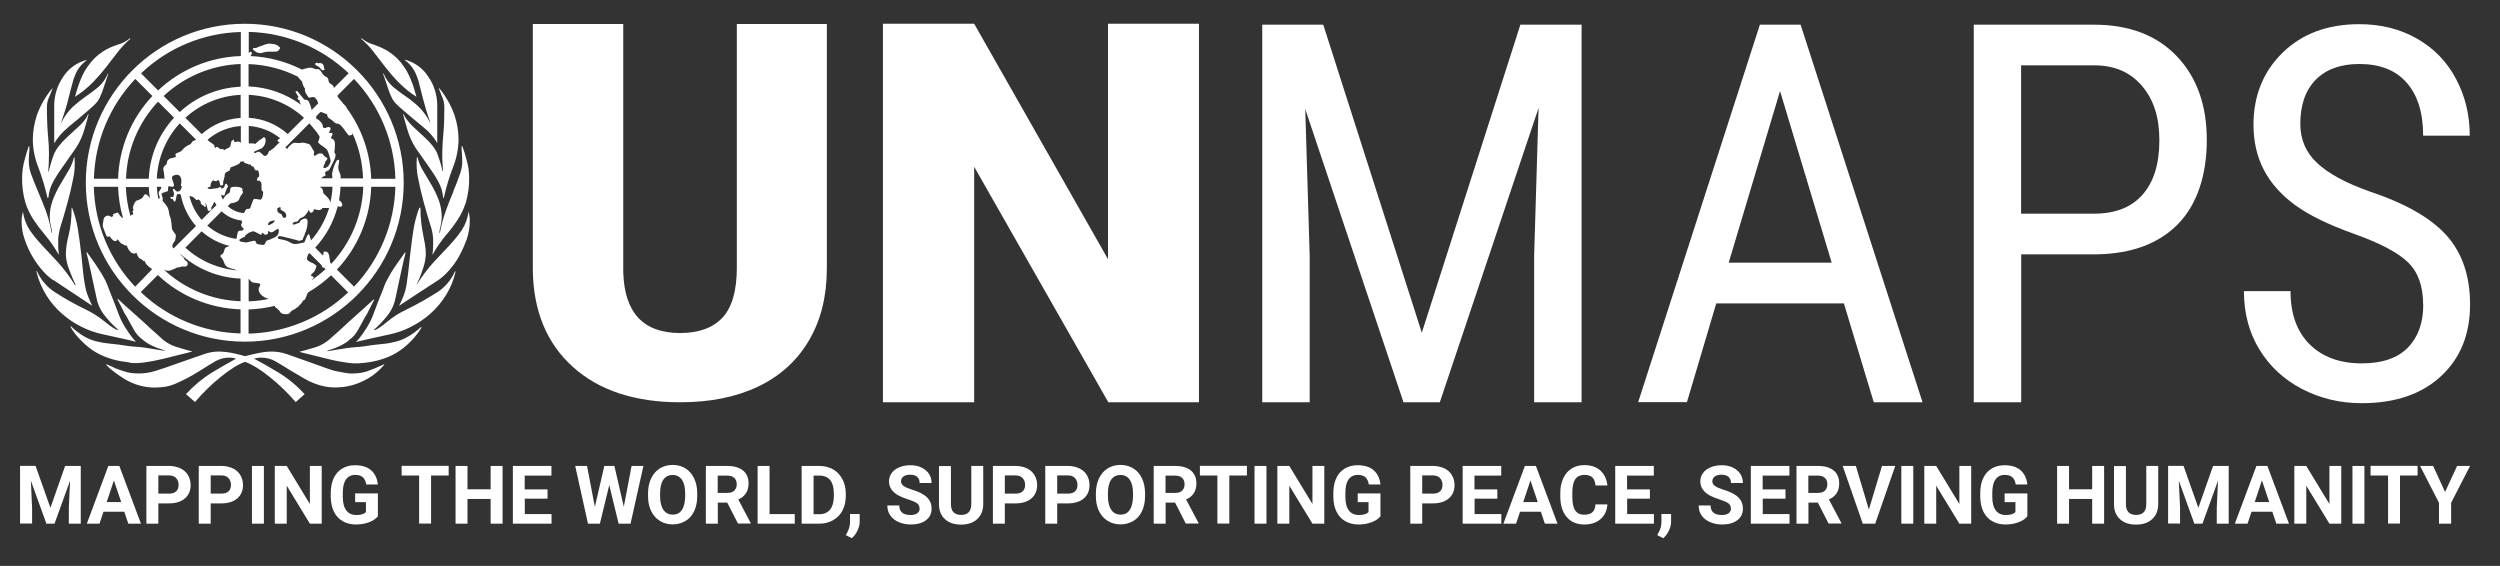
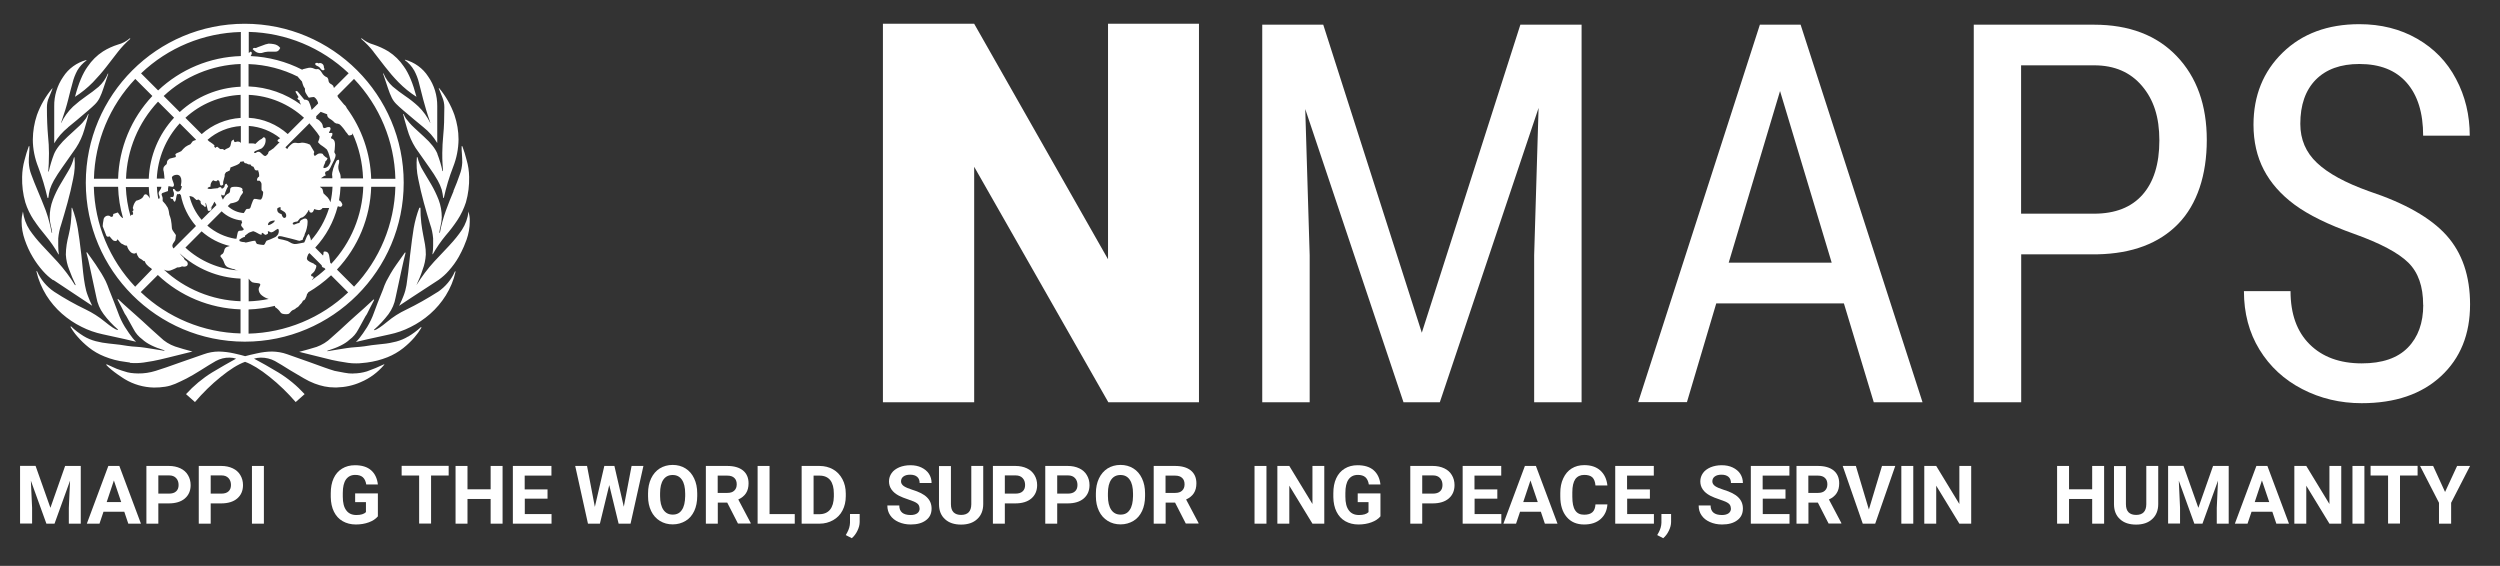
<svg xmlns="http://www.w3.org/2000/svg" width="243" height="55" viewBox="0 0 243 55" fill="none">
  <rect x="0" y="0" width="243" height="55" fill="#333333" stroke="none" />
  <path d="M6.61 12.38C7.16 11.94 7.81 11.39 8.57 10.74C8.85 10.5 9.07 10.3 9.24 10.13C9.42 9.95 9.57 9.74 9.68 9.52C9.82 9.23 9.94 8.93 10.04 8.62L10.53 7.16H10.48C10.28 7.65 9.97 8.09 9.58 8.44C9.2 8.76 8.8 9.06 8.39 9.34C7.94 9.65 7.51 9.99 7.1 10.36C6.62 10.82 6.22 11.37 5.94 11.97V11.92C6.25 11.03 6.48 10.28 6.63 9.67C6.78 9.05 6.92 8.52 7.05 8.06C7.15 7.64 7.31 7.24 7.51 6.86C7.73 6.48 8.04 6.14 8.4 5.88V5.83C7.47 6.08 6.66 6.66 6.14 7.47C5.56 8.31 5.25 9.32 5.27 10.34V13.93C5.62 13.34 6.08 12.82 6.61 12.39V12.38ZM9.03 8C9.49 7.52 9.93 7.02 10.34 6.49C10.74 5.98 11.11 5.49 11.47 5.03C11.83 4.57 12.23 4.15 12.67 3.77L12.62 3.72C12.29 4.01 11.89 4.22 11.47 4.33C10.96 4.49 10.47 4.71 10.01 5C9.42 5.38 8.92 5.88 8.52 6.47C8.04 7.13 7.63 8.11 7.29 9.41C7.92 9.01 8.51 8.53 9.03 8ZM3.29 21.39C3.64 21.92 4.02 22.42 4.43 22.9C4.9 23.47 5.32 24.07 5.68 24.72H5.72C5.68 24.45 5.66 24.17 5.66 23.89V23.17C5.7 22.71 5.8 22.25 5.95 21.81C6.14 21.18 6.35 20.48 6.56 19.71C6.77 18.94 6.96 18.16 7.11 17.38C7.26 16.69 7.31 15.99 7.24 15.29H7.19C7.08 15.75 6.9 16.19 6.65 16.6C6.39 17.03 6.13 17.47 5.86 17.93C5.58 18.4 5.34 18.9 5.14 19.42C4.93 19.97 4.83 20.55 4.83 21.14C4.84 21.42 4.88 21.71 4.95 21.98C5.01 22.19 5.05 22.41 5.07 22.62H5.02C4.89 21.89 4.7 21.17 4.45 20.47C4.19 19.79 3.93 19.16 3.68 18.57C3.43 17.98 3.22 17.46 3.05 16.99C2.9 16.61 2.82 16.21 2.8 15.8C2.8 15.53 2.8 15.25 2.83 14.98C2.85 14.72 2.87 14.47 2.86 14.21H2.8C2.64 14.65 2.5 15.09 2.39 15.54C2.24 16.08 2.16 16.63 2.15 17.19C2.13 18.03 2.23 18.87 2.46 19.67C2.65 20.28 2.93 20.85 3.28 21.39H3.29ZM12.62 35.27C13.06 35.31 13.51 35.3 13.95 35.24C14.19 35.21 14.49 35.16 14.87 35.09C15.25 35.02 15.73 34.91 16.33 34.76C16.93 34.61 17.72 34.41 18.71 34.17C18.06 34 17.5 33.84 17.02 33.68C16.48 33.49 15.99 33.19 15.59 32.79C15.01 32.28 14.43 31.75 13.85 31.21C13.4 30.79 12.92 30.39 12.46 29.97C12.33 29.85 11.66 29.26 11.47 29.06L11.42 29.11C11.5 29.23 12.13 30.5 12.13 30.5C12.13 30.5 12.23 30.64 12.27 30.71C12.44 31.01 12.61 31.32 12.78 31.63C12.85 31.75 12.91 31.87 12.98 31.99C13.18 32.38 13.47 32.72 13.83 32.98C14.26 33.39 14.98 33.75 15.98 34.05V34.1C15.54 34.03 15.18 33.97 14.88 33.92C14.58 33.87 14.3 33.83 14.05 33.79C13.8 33.75 13.55 33.73 13.3 33.71C12.99 33.69 12.68 33.67 12.38 33.62C12.14 33.58 11.9 33.54 11.66 33.51L10.95 33.43L10.58 33.39C10.15 33.35 9.72 33.27 9.29 33.16C8.88 33.05 8.49 32.89 8.13 32.67C7.69 32.4 7.27 32.08 6.9 31.72L6.85 31.77C7.05 32.12 7.28 32.44 7.55 32.74C7.88 33.12 8.24 33.46 8.63 33.77C9.09 34.14 9.6 34.43 10.15 34.65C10.79 34.91 11.47 35.09 12.16 35.17L12.64 35.24L12.62 35.27ZM4.63 19.23H4.7C4.73 18.95 4.78 18.68 4.85 18.41C4.95 18.11 5.07 17.83 5.23 17.55C5.47 17.13 5.74 16.71 6.02 16.32C6.36 15.84 6.81 15.19 7.39 14.37C7.75 13.82 8.02 13.22 8.2 12.59C8.4 11.91 8.54 11.41 8.61 11.1H8.56C8.5 11.25 8.43 11.4 8.33 11.54C8.24 11.66 8.13 11.8 8 11.95C7.87 12.1 7.68 12.27 7.46 12.47C7.24 12.67 6.95 12.95 6.57 13.29C5.9 13.91 5.46 14.47 5.25 14.98C5.04 15.53 4.87 16.09 4.74 16.67H4.69C4.71 16.4 4.73 16.13 4.74 15.88C4.75 15.63 4.76 15.29 4.76 14.89C4.76 14.38 4.73 13.78 4.66 13.1C4.6 12.42 4.56 11.53 4.56 10.44C4.56 10.1 4.62 9.77 4.76 9.47C4.89 9.16 5.01 8.88 5.11 8.6H5.07C4.43 9.37 3.93 10.24 3.59 11.18C3.33 11.95 3.2 12.75 3.19 13.56C3.19 14.48 3.38 15.4 3.72 16.25C4.09 17.23 4.39 18.23 4.62 19.25L4.63 19.23ZM9.98 32.49L12.12 32.96L13.23 33.22C12.83 32.89 12.14 31.78 12.14 31.78C11.87 31.34 11.64 30.86 11.47 30.37C11.26 29.81 10.97 29.06 10.6 28.14C10.51 27.86 10.39 27.59 10.27 27.32C10.15 27.08 10.01 26.83 9.86 26.58C9.71 26.33 9.52 26.04 9.3 25.71C9.08 25.38 8.79 24.99 8.45 24.51L8.4 24.56C8.5 24.9 8.65 25.52 8.83 26.4C9.02 27.29 9.2 28.13 9.37 28.91C9.47 29.49 9.71 30.05 10.06 30.52C10.47 31.07 10.94 31.58 11.47 32.03L11.42 32.08C11.18 32.01 10.77 31.74 10.18 31.26C9.61 30.79 8.99 30.4 8.33 30.08C7.27 29.57 6.25 29 5.27 28.36C4.53 27.86 3.94 27.16 3.59 26.34L3.54 26.39C3.73 27.21 4.06 27.98 4.5 28.7C4.92 29.37 5.43 29.97 6.02 30.49C6.6 31 7.24 31.43 7.93 31.77C8.58 32.1 9.27 32.34 9.98 32.49H9.99H9.98ZM5.18 27.21L8.96 29.72C8.79 29.38 8.65 29.05 8.54 28.75C8.41 28.42 8.32 28.08 8.26 27.73C8.19 27.35 8.13 26.94 8.08 26.48C8.03 26.02 7.97 25.46 7.91 24.81C7.78 23.68 7.66 22.81 7.56 22.2C7.44 21.52 7.26 20.85 7.01 20.2H6.96C6.96 20.7 6.94 21.19 6.88 21.69C6.84 22.07 6.77 22.45 6.68 22.82C6.59 23.16 6.53 23.48 6.48 23.77C6.43 24.1 6.4 24.43 6.4 24.76C6.43 25.26 6.54 25.76 6.73 26.22C6.91 26.72 7.12 27.21 7.35 27.68L7.3 27.73C6.8 26.92 6.23 26.15 5.59 25.45C5.03 24.85 4.52 24.31 4.06 23.81C3.63 23.35 3.24 22.87 2.88 22.35C2.53 21.81 2.31 21.2 2.23 20.56C2.19 20.72 2.16 20.88 2.13 21.05C2.11 21.21 2.1 21.37 2.1 21.54C2.1 22.14 2.21 22.74 2.41 23.31C2.61 23.89 2.86 24.45 3.18 24.98C3.46 25.46 3.8 25.92 4.17 26.34C4.47 26.68 4.8 26.98 5.17 27.24L5.18 27.21ZM36.3 5.03C36.66 5.49 37.03 5.98 37.43 6.49C37.84 7.02 38.27 7.52 38.74 8C39.26 8.53 39.85 9.01 40.48 9.41C40.14 8.11 39.73 7.12 39.25 6.46C38.86 5.88 38.35 5.38 37.76 5C37.3 4.72 36.81 4.5 36.3 4.33C35.87 4.21 35.48 4 35.15 3.72L35.1 3.77C35.54 4.15 35.95 4.57 36.31 5.03H36.3ZM39.67 32.71C39.31 32.93 38.92 33.09 38.51 33.2C38.09 33.31 37.66 33.39 37.22 33.43L36.85 33.47L36.14 33.55C35.9 33.58 35.66 33.62 35.42 33.66C35.12 33.71 34.8 33.72 34.5 33.75C34.25 33.77 34 33.79 33.75 33.83C33.5 33.87 33.23 33.91 32.92 33.96C32.61 34.01 32.25 34.07 31.82 34.14V34.09C32.82 33.78 33.54 33.43 33.97 33.02C34.33 32.76 34.62 32.42 34.82 32.03C34.88 31.91 34.95 31.79 35.02 31.67C35.18 31.36 35.35 31.06 35.52 30.75C35.56 30.68 35.66 30.54 35.66 30.54C35.66 30.54 36.29 29.27 36.37 29.15L36.32 29.1C36.12 29.3 35.45 29.89 35.33 30.01C34.87 30.43 34.4 30.82 33.94 31.25C33.36 31.8 32.78 32.32 32.2 32.83C31.79 33.23 31.3 33.53 30.77 33.72C30.29 33.87 29.73 34.03 29.08 34.2C30.07 34.44 30.86 34.64 31.46 34.79C32.05 34.94 32.54 35.06 32.92 35.12C33.3 35.18 33.6 35.24 33.84 35.27C34.09 35.31 34.35 35.32 34.61 35.32C34.8 35.32 34.99 35.32 35.17 35.29C35.33 35.28 35.66 35.24 35.66 35.24C36.35 35.15 37.02 34.98 37.67 34.72C38.22 34.5 38.73 34.2 39.19 33.84C39.58 33.53 39.94 33.19 40.27 32.81C40.53 32.51 40.77 32.18 40.97 31.84L40.92 31.79C40.54 32.14 40.12 32.45 39.67 32.72V32.71ZM42.54 28.38C41.55 29.01 40.53 29.59 39.48 30.1C38.82 30.41 38.19 30.81 37.63 31.28C37.05 31.76 36.64 32.03 36.4 32.1L36.35 32.05C36.87 31.6 37.34 31.09 37.76 30.54C38.11 30.06 38.35 29.51 38.45 28.93C38.62 28.15 38.8 27.31 38.99 26.42C39.19 25.53 39.32 24.92 39.42 24.58L39.37 24.53C39.03 25.01 38.75 25.41 38.52 25.73C38.29 26.05 38.11 26.34 37.96 26.6C37.81 26.86 37.67 27.11 37.55 27.34C37.42 27.61 37.31 27.88 37.22 28.16C36.84 29.08 36.55 29.83 36.35 30.39C36.18 30.88 35.95 31.35 35.68 31.8C35.68 31.8 34.99 32.91 34.59 33.24L35.7 32.98L37.84 32.51C38.56 32.36 39.25 32.12 39.9 31.79C40.59 31.45 41.23 31.02 41.81 30.51C42.4 29.99 42.91 29.39 43.33 28.72C43.77 28.01 44.1 27.23 44.28 26.41L44.23 26.36C43.88 27.18 43.29 27.88 42.55 28.38H42.54ZM44.09 18.57C43.84 19.15 43.59 19.78 43.34 20.47C43.09 21.17 42.89 21.89 42.76 22.62H42.7C42.73 22.4 42.77 22.19 42.82 21.98C42.89 21.7 42.93 21.42 42.94 21.13C42.94 20.54 42.84 19.96 42.63 19.41C42.43 18.9 42.19 18.4 41.91 17.92C41.63 17.46 41.37 17.01 41.12 16.59C40.87 16.19 40.69 15.75 40.58 15.28H40.52C40.46 15.98 40.5 16.69 40.65 17.38C40.81 18.17 40.99 18.95 41.2 19.71C41.41 20.47 41.61 21.17 41.81 21.81C41.97 22.25 42.06 22.7 42.1 23.17V23.89C42.1 24.16 42.08 24.44 42.03 24.71H42.07C42.43 24.07 42.85 23.46 43.32 22.89C43.74 22.41 44.12 21.91 44.47 21.38C44.82 20.85 45.09 20.27 45.29 19.66C45.52 18.85 45.62 18.01 45.6 17.18C45.59 16.63 45.51 16.07 45.35 15.54C45.24 15.09 45.1 14.64 44.94 14.21H44.87C44.87 14.47 44.87 14.72 44.9 14.98C44.92 15.25 44.93 15.53 44.93 15.8C44.91 16.21 44.83 16.61 44.68 16.99C44.52 17.46 44.32 17.99 44.07 18.57H44.09ZM42.53 14.98C42.33 14.47 41.89 13.9 41.21 13.29L40.32 12.47C40.1 12.27 39.92 12.08 39.79 11.93C39.66 11.78 39.55 11.64 39.46 11.52C39.37 11.38 39.29 11.24 39.23 11.08H39.18C39.25 11.39 39.38 11.88 39.59 12.57C39.77 13.21 40.04 13.81 40.39 14.37C40.96 15.19 41.42 15.84 41.76 16.32C42.05 16.72 42.31 17.13 42.55 17.55C42.71 17.83 42.83 18.12 42.93 18.42C43 18.69 43.05 18.96 43.08 19.24H43.14C43.36 18.22 43.66 17.22 44.04 16.24C44.38 15.38 44.56 14.47 44.57 13.55C44.57 12.74 44.43 11.94 44.17 11.17C43.83 10.22 43.33 9.34 42.69 8.57H42.64C42.74 8.84 42.86 9.13 42.99 9.44C43.12 9.75 43.19 10.08 43.19 10.41C43.19 11.5 43.16 12.39 43.09 13.07C43.03 13.75 42.99 14.35 42.99 14.85C42.99 15.26 42.99 15.59 43.01 15.84C43.03 16.09 43.04 16.36 43.06 16.63H43.01C42.89 16.06 42.72 15.5 42.51 14.96L42.53 14.98ZM40.26 6.85C40.46 7.23 40.62 7.62 40.72 8.04C40.84 8.5 40.97 9.04 41.13 9.65C41.29 10.26 41.51 11.02 41.82 11.9V11.95C41.53 11.35 41.14 10.8 40.66 10.34C40.26 9.97 39.83 9.63 39.37 9.32C38.96 9.04 38.56 8.74 38.18 8.42C37.79 8.07 37.48 7.63 37.28 7.14H37.23C37.43 7.75 37.6 8.24 37.72 8.6C37.82 8.91 37.94 9.21 38.08 9.5C38.19 9.73 38.34 9.93 38.52 10.11C38.69 10.28 38.92 10.49 39.19 10.72C39.95 11.37 40.6 11.91 41.15 12.36C41.69 12.79 42.15 13.31 42.5 13.9V10.31C42.51 9.29 42.21 8.28 41.62 7.44C41.1 6.63 40.29 6.05 39.36 5.8V5.85C39.72 6.11 40.03 6.45 40.25 6.84L40.26 6.85ZM34.33 36.31C34.05 36.31 33.76 36.29 33.48 36.23C33.22 36.18 32.91 36.12 32.53 36.05C32.23 35.96 31.88 35.85 31.5 35.71C31.1 35.57 30.63 35.4 30.09 35.2C29.13 34.86 28.4 34.61 27.91 34.43C27.44 34.26 26.95 34.18 26.45 34.17C25.95 34.17 25.45 34.24 24.96 34.35C24.45 34.46 24.08 34.55 23.83 34.62C23.62 34.55 23.26 34.47 22.75 34.35C22.26 34.24 21.77 34.18 21.27 34.17C20.77 34.17 20.28 34.26 19.81 34.43C19.31 34.6 18.59 34.85 17.63 35.19C16.5 35.6 15.67 35.88 15.12 36.05C14.57 36.22 14 36.31 13.43 36.3C13.19 36.3 12.95 36.28 12.71 36.25C12.5 36.22 12.29 36.17 12.1 36.1C12.1 36.1 11.62 35.96 11.35 35.85C11.08 35.74 10.76 35.58 10.37 35.41L10.32 35.46C10.87 36.08 12.12 36.85 12.12 36.85C12.98 37.37 13.96 37.65 14.96 37.67C15.33 37.67 15.7 37.65 16.06 37.59C16.39 37.54 16.72 37.44 17.03 37.31C17.35 37.17 17.71 37 18.11 36.8C18.51 36.6 18.97 36.32 19.52 35.98C20.1 35.61 20.59 35.31 20.98 35.09C21.4 34.86 21.86 34.75 22.34 34.76C22.55 34.76 22.76 34.8 22.95 34.86C22.27 35.23 21.49 35.68 20.62 36.2C19.68 36.78 18.83 37.49 18.08 38.31L18.95 39.08C19.71 38.19 20.55 37.36 21.46 36.63C22.36 35.9 23.14 35.41 23.82 35.17C24.49 35.41 25.29 35.9 26.2 36.63C27.12 37.36 27.97 38.19 28.74 39.08L29.61 38.31C28.86 37.49 28 36.78 27.05 36.2C26.16 35.67 25.38 35.22 24.69 34.86C24.91 34.8 25.13 34.76 25.36 34.76C25.84 34.76 26.31 34.87 26.72 35.09C27.12 35.31 27.6 35.61 28.19 35.98C28.7 36.29 29.15 36.55 29.53 36.77C29.86 36.97 30.22 37.14 30.58 37.28C30.89 37.4 31.21 37.49 31.53 37.56C31.86 37.63 32.2 37.66 32.54 37.66H32.74C33.54 37.64 34.34 37.47 35.07 37.14C35.95 36.77 36.73 36.19 37.35 35.45V35.4C36.8 35.66 36.23 35.9 35.66 36.1C35.23 36.23 34.78 36.3 34.33 36.3V36.31ZM45.66 21.45V21.29C45.66 21.24 45.65 21.13 45.64 21.05C45.62 20.9 45.58 20.73 45.54 20.56C45.47 21.19 45.25 21.8 44.9 22.34C44.55 22.86 44.16 23.34 43.73 23.8L43.65 23.89C43.21 24.36 42.72 24.88 42.19 25.44C41.56 26.13 41 26.88 40.5 27.68H40.49C40.72 27.19 40.92 26.71 41.08 26.21C41.26 25.74 41.36 25.25 41.39 24.75C41.39 24.42 41.37 24.09 41.31 23.76C41.26 23.47 41.2 23.17 41.13 22.81C41.06 22.45 41 22.09 40.95 21.68C40.89 21.19 40.87 20.69 40.87 20.19H40.82C40.82 20.19 40.81 20.21 40.81 20.22V20.19H40.76C40.51 20.84 40.33 21.51 40.21 22.19C40.11 22.8 39.99 23.67 39.86 24.8C39.79 25.45 39.74 26 39.68 26.47C39.62 26.94 39.57 27.35 39.51 27.72C39.45 28.07 39.36 28.41 39.23 28.74C39.13 29 39.01 29.28 38.87 29.57C38.84 29.62 38.82 29.66 38.79 29.71H38.81L40.08 28.87L42.64 27.2C43 26.94 43.34 26.64 43.63 26.3C44 25.89 44.33 25.43 44.6 24.95C44.78 24.63 44.94 24.3 45.09 23.96C45.18 23.74 45.27 23.52 45.35 23.3C45.55 22.73 45.66 22.13 45.66 21.53C45.66 21.53 45.66 21.46 45.65 21.43L45.66 21.45ZM30.77 6.38C30.87 6.42 30.96 6.47 31.04 6.53C31.1 6.59 31.16 6.66 31.21 6.73C31.25 6.79 31.31 6.83 31.39 6.83C31.49 6.83 31.54 6.8 31.54 6.73C31.54 6.66 31.54 6.64 31.52 6.65C31.5 6.66 31.49 6.65 31.49 6.57C31.49 6.46 31.46 6.35 31.39 6.26C31.28 6.13 31.1 6.09 30.94 6.16C30.92 6.13 30.88 6.11 30.84 6.11H30.79C30.69 6.11 30.64 6.15 30.64 6.21C30.64 6.28 30.69 6.35 30.76 6.37L30.77 6.38ZM25.34 5.15H25.44C25.64 5.08 25.85 5.03 26.06 5.02H26.78C26.9 5.02 27.01 4.98 27.09 4.89C27.15 4.82 27.2 4.74 27.24 4.66C27.09 4.46 26.87 4.33 26.62 4.29C26.45 4.26 26.28 4.24 26.11 4.24C25.9 4.28 25.69 4.34 25.49 4.43C25.15 4.55 24.94 4.63 24.87 4.67C24.7 4.63 24.59 4.67 24.56 4.78C24.65 4.87 24.74 4.95 24.84 5.02C24.98 5.12 25.16 5.17 25.33 5.16L25.34 5.15ZM23.79 33.21C32.32 33.21 39.24 26.29 39.24 17.76C39.24 9.23 32.32 2.31 23.79 2.31C15.26 2.31 8.34 9.23 8.34 17.76C8.35 26.29 15.26 33.2 23.79 33.21ZM9.13 18.16H11.48C11.51 19.19 11.67 20.21 11.96 21.2C11.89 21.18 11.82 21.14 11.78 21.08L11.71 21.01L11.45 20.65L11.01 20.8C11.01 21.04 10.92 21.13 10.75 21.06C10.7 21 10.63 20.96 10.55 20.96C10.29 20.94 10.07 21.14 10.06 21.39C10.02 21.59 9.99 21.79 9.98 21.99L10.34 22.92C10.41 23.02 10.51 23.04 10.65 22.97C10.75 23.1 10.85 23.22 10.96 23.33C11.03 23.4 11.13 23.43 11.22 23.43C11.33 23.43 11.38 23.38 11.38 23.28H11.43C11.51 23.35 11.58 23.43 11.64 23.52C11.72 23.61 11.81 23.69 11.91 23.75V23.7C12.02 23.82 12.18 23.88 12.34 23.88C12.39 24.09 12.5 24.29 12.65 24.45C12.75 24.57 12.89 24.64 13.05 24.65C13.13 24.65 13.2 24.61 13.25 24.55C13.31 24.74 13.39 24.91 13.51 25.07C13.6 25.12 13.68 25.17 13.77 25.22C13.84 25.27 13.91 25.32 13.97 25.38H14.07C14.12 25.54 14.2 25.68 14.33 25.79C14.42 25.89 14.53 25.97 14.64 26.05H14.67C14.71 26.1 14.74 26.14 14.77 26.18L13.14 27.87C10.64 25.24 9.21 21.79 9.12 18.16H9.13ZM20.45 13.82L20.32 13.74L20.17 13.59C21.07 12.8 22.21 12.33 23.41 12.25V13.88C23.41 13.88 23.36 13.85 23.34 13.84C23.33 13.82 23.31 13.81 23.3 13.79H23.28C23.28 13.79 23.2 13.76 23.16 13.76H23.09C23.09 13.76 23.01 13.76 22.98 13.78C22.94 13.79 22.9 13.8 22.86 13.81C22.84 13.81 22.82 13.81 22.8 13.79C22.75 13.75 22.72 13.68 22.72 13.56C22.58 13.63 22.5 13.7 22.49 13.76C22.48 13.82 22.45 13.95 22.41 14.12C22.38 14.26 22.27 14.37 22.13 14.41C22.01 14.45 21.91 14.51 21.82 14.59L21.66 14.49H21.4C21.4 14.49 21.3 14.4 21.24 14.36C21.2 14.34 21.17 14.31 21.14 14.28C21.11 14.25 21.09 14.25 21.09 14.28C21.02 14.28 20.96 14.33 20.95 14.39L20.8 14.24H20.84V14.12C20.72 14.01 20.59 13.91 20.46 13.83L20.45 13.82ZM19.6 13.03L18.02 11.45C19.49 10.1 21.4 9.31 23.39 9.22V11.46C21.99 11.55 20.65 12.1 19.6 13.04V13.03ZM20.49 20.46C20.57 20.38 20.54 20.23 20.57 20.13L20.39 20.29C20.51 20.18 20.62 20.04 20.7 19.89C20.74 19.79 20.79 19.7 20.85 19.61H20.86C20.91 19.72 20.98 19.83 21.04 19.93L19.6 21.37C19.02 20.7 18.62 19.91 18.41 19.05C18.53 19.06 18.66 19.1 18.77 19.15C18.88 19.24 18.99 19.34 19.09 19.44C19.16 19.44 19.23 19.42 19.29 19.39L19.49 19.54C19.49 19.68 19.51 19.76 19.54 19.8C19.54 19.83 19.59 19.88 19.69 19.93C19.78 19.97 19.86 20.04 19.91 20.12L20.01 20.07C20.01 20 20 19.94 19.98 19.87C19.96 19.77 19.98 19.72 20.01 19.72L20.11 20.07L20.21 20.48C20.3 20.51 20.4 20.5 20.48 20.45L20.49 20.46ZM23.56 22.1C23.65 22.19 23.69 22.25 23.69 22.28C23.69 22.38 23.55 22.43 23.28 22.43C23.18 22.43 23.11 22.53 23.08 22.72C23.05 22.91 23.01 23.08 22.98 23.21L22.89 23.19C22.89 23.19 22.89 23.2 22.89 23.21C21.88 23.05 20.93 22.61 20.15 21.93L21.54 20.54C22.07 21.05 22.76 21.36 23.49 21.43C23.49 21.51 23.5 21.58 23.54 21.65C23.47 21.72 23.43 21.81 23.44 21.91C23.44 21.95 23.48 22.01 23.56 22.09V22.1ZM16.71 22.2C16.7 21.91 16.66 21.62 16.61 21.33C16.57 21.17 16.52 21.02 16.46 20.87C16.44 20.63 16.39 20.4 16.3 20.18C16.17 19.95 16 19.73 15.81 19.54V19.24C15.79 19.14 15.75 19.03 15.71 18.94V18.89C15.71 18.83 15.74 18.78 15.79 18.76L16.33 18.57C16.32 18.41 16.33 18.25 16.38 18.09L16.75 18.16C16.86 18.16 16.91 18.09 16.91 17.95C16.89 17.84 16.85 17.73 16.81 17.63C16.76 17.51 16.72 17.39 16.71 17.26C16.71 17.19 16.76 17.13 16.86 17.07C16.95 17.02 17.06 16.99 17.17 16.99C17.31 16.98 17.45 17.04 17.53 17.17C17.6 17.29 17.63 17.42 17.63 17.55C17.63 17.64 17.63 17.74 17.61 17.83C17.59 17.9 17.58 17.98 17.58 18.06L17.68 18.11C17.61 18.45 17.48 18.62 17.27 18.62C17.17 18.62 17.09 18.57 17.04 18.49C17.01 18.42 16.94 18.37 16.86 18.36C16.83 18.36 16.81 18.38 16.81 18.41C16.81 18.48 16.83 18.55 16.86 18.62C16.9 18.7 16.92 18.79 16.91 18.88C16.91 19.12 16.8 19.21 16.59 19.14C16.52 19.27 16.59 19.34 16.8 19.34C16.87 19.54 16.94 19.63 17.01 19.6C17.07 19.49 17.11 19.37 17.12 19.25C17.14 19.11 17.17 18.97 17.23 18.84L17.28 18.89L17.49 18.84C17.49 18.84 17.49 18.89 17.51 18.92H17.57C17.78 20.05 18.29 21.1 19.05 21.97L16.87 24.15C16.78 24.06 16.74 23.93 16.76 23.81C16.81 23.6 17.02 23.47 17.05 23.26C17.05 23.24 17.1 22.85 17.1 22.85C16.84 22.51 16.72 22.3 16.72 22.23L16.71 22.2ZM15.47 18.98C15.5 19.04 15.52 19.11 15.52 19.18C15.52 19.28 15.49 19.33 15.42 19.31C15.41 19.31 15.39 19.31 15.38 19.31C15.31 18.93 15.26 18.54 15.25 18.16H15.68C15.68 18.23 15.66 18.3 15.63 18.36C15.59 18.43 15.55 18.5 15.5 18.56C15.45 18.62 15.43 18.69 15.42 18.76C15.42 18.84 15.44 18.92 15.47 18.99V18.98ZM15.24 17.37C15.33 15.37 16.12 13.47 17.47 11.99L19.05 13.57L19.01 13.62C18.92 13.64 18.82 13.68 18.74 13.72C18.67 13.8 18.6 13.9 18.51 14.02C18.34 14.09 18.17 14.17 18.02 14.28C17.88 14.4 17.74 14.54 17.62 14.69C17.49 14.76 17.36 14.82 17.22 14.87C17.15 14.9 17.09 14.94 17.04 15C17.11 15.17 17.11 15.27 17.04 15.28L16.53 15.41C16.53 15.41 16.45 15.43 16.43 15.46L16.28 15.61C16.25 15.66 16.23 15.73 16.23 15.79C16.23 15.85 16.21 15.92 16.18 15.97C16.08 16.04 15.99 16.13 15.92 16.23C15.86 16.38 15.86 16.54 15.92 16.69L15.98 17.2H15.96C15.98 17.25 15.99 17.3 16.01 17.36H15.24V17.37ZM19.6 22.49C20.38 23.18 21.32 23.67 22.34 23.91C22.27 23.94 22.19 23.96 22.11 23.98C21.95 24.02 21.83 24.15 21.8 24.32C21.76 24.52 21.69 24.66 21.57 24.72C21.45 24.78 21.41 24.85 21.44 24.95C21.61 25.12 21.73 25.34 21.8 25.57C21.87 25.81 22.07 25.99 22.31 26.04L22.62 26.14C22.73 26.14 22.84 26.19 22.93 26.25C23.02 26.26 23.11 26.27 23.2 26.29C21.27 26.16 19.44 25.38 18.02 24.07L19.6 22.48V22.49ZM17.47 10.89L15.91 9.33C17.94 7.42 20.61 6.32 23.39 6.22V8.43C21.19 8.52 19.09 9.39 17.47 10.89ZM16.92 11.44C15.42 13.06 14.55 15.16 14.46 17.37H12.25C12.34 14.58 13.45 11.92 15.36 9.88L16.92 11.44ZM14.46 18.15C14.47 18.53 14.51 18.91 14.57 19.29C14.54 19.24 14.51 19.19 14.48 19.14C14.36 18.98 14.26 18.89 14.18 18.89C14.09 18.88 14 18.93 13.97 19.02C13.93 19.11 13.88 19.19 13.81 19.25C13.64 19.38 13.45 19.46 13.24 19.51C13.08 19.68 12.98 19.9 12.93 20.13C12.9 20.19 12.91 20.27 12.95 20.33C13 20.4 12.98 20.47 12.87 20.53C12.94 20.66 12.96 20.75 12.92 20.79C12.95 20.86 12.94 20.89 12.89 20.87C12.85 20.85 12.79 20.87 12.76 20.9C12.73 20.93 12.7 20.97 12.69 21.02C12.42 20.1 12.27 19.14 12.23 18.18H14.44L14.46 18.15ZM23.39 32.41C19.77 32.32 16.31 30.89 13.68 28.39L15.34 26.73C17.52 28.79 20.38 29.97 23.38 30.07V32.42L23.39 32.41ZM23.39 29.28C20.62 29.19 17.97 28.1 15.93 26.21C16.06 26.28 16.21 26.32 16.36 26.32C16.5 26.32 16.64 26.27 16.77 26.21C16.94 26.14 17.1 26.07 17.23 25.99C17.39 26 17.55 25.97 17.69 25.89C17.82 25.93 17.95 25.93 18.07 25.89C18.19 25.86 18.26 25.75 18.25 25.63C18.25 25.51 18.17 25.4 18.07 25.35C17.95 25.26 17.89 25.19 17.89 25.12C17.89 25.09 17.85 25.04 17.79 24.99C17.67 24.88 17.56 24.75 17.46 24.62C19.08 26.12 21.18 26.99 23.38 27.08V29.28H23.39ZM23.81 23.54C23.64 23.54 23.46 23.51 23.3 23.44C23.28 23.4 23.26 23.35 23.25 23.31C23.33 23.25 23.41 23.2 23.49 23.15C23.59 23.08 23.7 23.04 23.81 23.02V22.91L24.19 22.62C24.19 22.62 24.28 22.58 24.32 22.57C24.42 22.54 24.52 22.51 24.61 22.47C24.75 22.51 24.88 22.57 25.01 22.65C25.13 22.73 25.27 22.79 25.41 22.83L25.46 22.63C25.53 22.63 25.63 22.7 25.77 22.83C25.86 22.82 25.95 22.78 26.03 22.73C26.06 22.65 26.06 22.56 26.03 22.47C26.08 22.47 26.14 22.49 26.18 22.52C26.21 22.52 26.24 22.52 26.26 22.55C26.28 22.57 26.31 22.58 26.34 22.58H26.39C26.49 22.56 26.59 22.52 26.67 22.45C26.76 22.38 26.85 22.32 26.95 22.27C26.97 22.24 27.01 22.24 27.04 22.26H27.05C27.09 22.33 27.11 22.4 27.1 22.47C27.1 22.75 26.92 22.99 26.66 23.09C26.42 23.21 26.17 23.31 25.91 23.4C25.86 23.47 25.81 23.55 25.78 23.63C25.73 23.75 25.67 23.81 25.6 23.81C25.39 23.8 25.17 23.76 24.97 23.71C24.9 23.62 24.85 23.51 24.81 23.4C24.68 23.4 24.56 23.42 24.44 23.45L24.02 23.55C23.95 23.57 23.88 23.58 23.8 23.57V23.55L23.81 23.54ZM26.04 21.84C26.06 21.69 26.16 21.56 26.3 21.51C26.43 21.46 26.57 21.43 26.71 21.43C26.71 21.53 26.61 21.63 26.43 21.74C26.33 21.81 26.21 21.86 26.1 21.89L26.05 21.84H26.04ZM27.62 20.58C27.75 20.67 27.83 20.82 27.82 20.98C27.82 21.08 27.76 21.17 27.66 21.18C27.65 21.18 27.64 21.18 27.63 21.18C27.53 21.18 27.43 21.06 27.37 20.82C27.13 20.75 26.99 20.64 26.96 20.49C26.93 20.34 26.94 20.24 27.01 20.21C27.07 20.18 27.14 20.15 27.21 20.13C27.28 20.11 27.3 20.19 27.26 20.36L27.63 20.59L27.62 20.58ZM32.57 11.95C32.57 11.95 32.65 11.97 32.67 12C32.8 12 32.92 12.03 33.03 12.1C33.27 12.33 33.48 12.59 33.65 12.87C33.68 12.87 33.73 12.92 33.78 13.02C33.83 13.12 33.89 13.17 33.96 13.17C34.05 13.16 34.14 13.13 34.23 13.09C34.24 13.04 34.25 13 34.26 12.95C34.89 14.33 35.24 15.82 35.29 17.34H33.11C33.11 17.34 33.11 17.31 33.11 17.3C33.12 17.1 33.08 16.9 32.99 16.73C32.88 16.49 32.85 16.22 32.92 15.97C32.97 15.83 32.98 15.68 32.95 15.53C32.88 15.53 32.81 15.54 32.75 15.58C32.69 15.65 32.65 15.73 32.62 15.81C32.57 15.93 32.52 16.02 32.49 16.09V16.12C32.49 16.12 32.46 16.18 32.45 16.22C32.44 16.27 32.42 16.31 32.4 16.35C32.36 16.49 32.33 16.62 32.3 16.76C32.27 16.9 32.27 17.03 32.3 17.17V17.33H31.2C31.27 17.26 31.35 17.21 31.44 17.17H31.4L31.7 17.02C31.64 17 31.6 16.94 31.6 16.87C31.6 16.77 31.62 16.71 31.65 16.69C31.68 16.67 31.78 16.63 31.95 16.56C32.06 16.41 32.15 16.25 32.22 16.08C32.35 15.79 32.62 15.38 32.62 15.06C32.62 14.98 32.52 14.88 32.5 14.79C32.5 14.72 32.51 14.64 32.53 14.57C32.54 14.21 32.69 13.58 32.23 13.47C32.19 13.47 32.18 13.42 32.18 13.32C32.29 13.22 32.34 13.07 32.29 12.92H31.97C31.98 12.85 32.01 12.79 32.05 12.74C32.1 12.67 32.13 12.59 32.13 12.51C32.13 12.43 32.08 12.36 32.01 12.35C32 12.35 31.99 12.35 31.97 12.35C31.88 12.35 31.79 12.36 31.71 12.4C31.66 12.43 31.61 12.44 31.55 12.45C31.52 12.45 31.5 12.45 31.47 12.45C31.44 12.41 31.42 12.38 31.39 12.34C31.38 12.15 31.3 11.97 31.16 11.84C31.05 11.7 30.91 11.6 30.75 11.54L30.73 11.52C30.75 11.45 30.75 11.37 30.73 11.3L31.17 10.87L31.8 11.11C31.79 11.25 31.85 11.39 31.96 11.47C32.03 11.53 32.1 11.58 32.18 11.62C32.27 11.68 32.35 11.74 32.43 11.81V11.84C32.5 11.91 32.55 11.94 32.6 11.94L32.57 11.92V11.95ZM30.45 26.9C30.45 26.9 30.37 26.85 30.32 26.85C30.27 26.85 30.24 26.82 30.24 26.75C30.24 26.68 30.29 26.62 30.39 26.55C30.51 26.46 30.6 26.33 30.65 26.19C30.7 26.1 30.74 25.99 30.75 25.88C30.75 25.82 30.73 25.77 30.67 25.75C30.6 25.72 30.54 25.68 30.49 25.62C30.42 25.59 30.34 25.55 30.26 25.52C30.16 25.48 30.07 25.43 29.98 25.36C29.89 25.31 29.83 25.21 29.83 25.1C29.85 25.01 29.87 24.92 29.91 24.84C29.93 24.79 29.95 24.75 29.97 24.7L30.08 24.6L31.27 25.79C31.27 25.93 31.35 26.01 31.51 26.03L31.64 26.16C31.22 26.55 30.78 26.9 30.31 27.23C30.33 27.18 30.36 27.13 30.4 27.1C30.42 27.08 30.44 27.07 30.46 27.06C30.48 27.01 30.48 26.96 30.46 26.91L30.44 26.89L30.45 26.9ZM29.73 21.25C29.62 21.23 29.51 21.25 29.42 21.32C29.27 21.36 29.15 21.48 29.11 21.63C29.11 21.66 29.09 21.68 29.07 21.68H29.06C28.99 21.68 28.92 21.7 28.86 21.73C28.77 21.76 28.69 21.79 28.6 21.83C28.5 21.83 28.45 21.8 28.45 21.73C28.45 21.63 28.6 21.56 28.91 21.53C29.05 21.36 29.13 21.26 29.16 21.23C29.23 21.18 29.31 21.14 29.4 21.13C29.56 21.04 29.7 20.91 29.8 20.75C29.88 20.65 29.95 20.54 30 20.42H30.05C30.05 20.59 30.12 20.67 30.27 20.67C30.38 20.67 30.47 20.55 30.54 20.32C30.68 20.37 30.82 20.41 30.97 20.42C31.12 20.43 31.27 20.36 31.35 20.22H31.99C31.99 20.22 31.99 20.25 31.98 20.27C31.98 20.28 31.97 20.3 31.96 20.31C31.6 21.44 31.01 22.49 30.22 23.38L30.2 23.22C30.2 23.22 30.05 22.75 30.01 22.75C29.97 22.75 29.86 22.87 29.77 23.11C29.68 23.35 29.61 23.51 29.57 23.57L29.06 23.67C28.91 23.71 28.75 23.72 28.6 23.72C28.44 23.69 28.3 23.63 28.16 23.54C28.03 23.45 27.88 23.39 27.72 23.36C27.58 23.32 27.43 23.28 27.28 23.26C27.09 23.23 27 23.18 27 23.11C27 23.01 27.07 22.95 27.2 22.95C27.34 22.96 27.48 22.99 27.61 23.03C27.81 23.08 28.02 23.13 28.23 23.18C28.44 23.23 28.63 23.28 28.8 23.33C28.9 23.37 29 23.39 29.11 23.41L29.42 23.31C29.43 23.21 29.47 23.11 29.52 23.03C29.58 22.95 29.61 22.85 29.62 22.75C29.71 22.57 29.78 22.38 29.82 22.18C29.87 21.98 29.9 21.77 29.9 21.56C29.9 21.39 29.85 21.29 29.75 21.26L29.73 21.24V21.25ZM31.11 18.15H32.32C32.3 18.66 32.23 19.16 32.12 19.66C32.06 19.49 31.97 19.34 31.86 19.2L31.44 18.79C31.41 18.62 31.38 18.5 31.36 18.43C31.34 18.39 31.32 18.34 31.29 18.31C31.22 18.27 31.16 18.22 31.1 18.16L31.11 18.15ZM31.6 24.44C31.5 24.44 31.45 24.47 31.45 24.52C31.45 24.63 31.43 24.73 31.4 24.84L30.64 24.07C31.69 22.94 32.43 21.57 32.82 20.08L32.86 20.05C33.03 20.12 33.15 20.12 33.2 20.05C33.24 20.01 33.27 19.95 33.28 19.9C33.25 19.74 33.15 19.6 33.02 19.49H32.95C33.03 19.05 33.08 18.6 33.1 18.15H35.31C35.22 20.94 34.11 23.6 32.2 25.64L32.1 25.54V25.52C32.07 25.28 32.03 25.05 31.99 24.83C31.95 24.61 31.82 24.45 31.6 24.45V24.44ZM31.06 13.29C31.06 13.29 31.06 13.29 31.06 13.3C31.06 13.39 31.04 13.48 31.01 13.56C30.98 13.65 30.95 13.73 30.91 13.82C31.02 13.96 31.16 14.09 31.32 14.18C31.48 14.29 31.64 14.41 31.78 14.54C31.88 14.73 31.96 14.93 32.01 15.13C32.07 15.31 32.11 15.49 32.14 15.67C32.11 15.8 32.06 15.92 31.99 16.03C31.89 16.22 31.69 16.34 31.48 16.34L31.43 16.29C31.44 16.18 31.48 16.08 31.53 15.98C31.59 15.89 31.62 15.78 31.63 15.68C31.74 15.61 31.81 15.5 31.83 15.37L31.68 15.29C31.59 15.22 31.5 15.15 31.42 15.06C31.42 14.96 31.32 14.91 31.11 14.91C31.02 14.91 30.93 14.93 30.85 14.99C30.78 15.04 30.7 15.1 30.59 15.17L30.49 14.97C30.52 14.9 30.54 14.83 30.54 14.75L30.13 14.06C29.95 13.97 29.76 13.91 29.56 13.88C29.42 13.85 29.28 13.86 29.15 13.9C29.02 13.92 28.88 13.91 28.75 13.88C28.6 13.86 28.45 13.91 28.34 14.01C28.21 14.11 28.1 14.22 28 14.34C27.95 14.4 28.02 14.49 27.87 14.45C27.82 14.41 27.78 14.37 27.74 14.32L30.08 11.98C30.08 11.98 30.11 12.03 30.13 12.06C30.16 12.09 30.23 12.17 30.33 12.29C30.4 12.38 30.48 12.47 30.55 12.56C30.75 12.78 30.91 13.02 31.07 13.27L31.06 13.29ZM25.46 28.72C25.66 28.88 25.88 28.99 26.12 29.06C25.48 29.19 24.82 29.27 24.17 29.29V27.08C24.26 27.21 24.37 27.33 24.5 27.43C24.65 27.48 24.8 27.5 24.95 27.51C25.18 27.53 25.3 27.57 25.3 27.64C25.3 27.72 25.27 27.8 25.22 27.87C25.17 27.94 25.15 28.02 25.14 28.1C25.14 28.34 25.26 28.57 25.46 28.72ZM24.16 32.42V30.08C25.02 30.05 25.88 29.93 26.71 29.73C26.71 29.75 26.72 29.76 26.73 29.78C26.73 29.8 26.74 29.82 26.74 29.85C26.94 29.98 27.12 30.14 27.25 30.34C27.32 30.48 27.51 30.54 27.81 30.54C27.98 30.54 28.09 30.51 28.14 30.44C28.2 30.37 28.26 30.3 28.32 30.24C28.39 30.17 28.48 30.12 28.58 30.09C28.66 30.07 28.73 30.01 28.78 29.94C28.93 29.88 29.06 29.77 29.14 29.63C29.28 29.52 29.38 29.38 29.45 29.22C29.53 29.21 29.6 29.16 29.65 29.09C29.75 28.92 29.82 28.74 29.85 28.55L29.94 28.5C29.94 28.5 29.94 28.45 29.95 28.42C30.75 27.95 31.5 27.4 32.18 26.76L33.84 28.42C31.22 30.91 27.77 32.34 24.15 32.43L24.16 32.42ZM34.41 27.86L32.75 26.2C34.81 24.02 35.99 21.15 36.08 18.16H38.43C38.34 21.78 36.9 25.24 34.41 27.87V27.86ZM38.43 17.38H36.08C36 14.9 35.17 12.5 33.7 10.5C33.67 10.42 33.63 10.35 33.58 10.29C33.54 10.24 33.5 10.2 33.45 10.17C33.25 9.92 33.05 9.69 32.86 9.46C32.83 9.41 32.81 9.35 32.8 9.29L34.41 7.67C36.9 10.29 38.34 13.74 38.43 17.36V17.38ZM24.18 3.1C27.8 3.19 31.26 4.62 33.89 7.12L32.46 8.55C32.43 8.48 32.4 8.41 32.38 8.33C32.27 8.23 32.19 8.17 32.17 8.17C32.04 8.11 31.95 7.99 31.93 7.85C31.93 7.73 31.88 7.61 31.8 7.52C31.57 7.44 31.39 7.27 31.28 7.06C31.14 6.82 31 6.71 30.87 6.71C30.76 6.74 30.64 6.73 30.53 6.67C30.42 6.62 30.31 6.59 30.19 6.58C30.07 6.58 29.95 6.59 29.83 6.63C29.7 6.67 29.57 6.7 29.43 6.73C29.41 6.75 29.39 6.76 29.38 6.78C27.82 5.98 26.11 5.53 24.36 5.45C24.5 5.24 24.51 5.1 24.41 5.03C24.38 5 24.3 5.05 24.18 5.15V3.1ZM24.18 6.23C25.85 6.29 27.48 6.71 28.97 7.46C28.97 7.47 28.97 7.48 28.97 7.49C29.03 7.55 29.1 7.63 29.17 7.72C29.23 7.79 29.29 7.86 29.35 7.92C29.39 8.08 29.44 8.23 29.5 8.38C29.55 8.47 29.6 8.55 29.65 8.63C29.62 8.78 29.65 8.93 29.73 9.06C29.81 9.21 29.91 9.35 30.01 9.49C30.08 9.49 30.14 9.48 30.21 9.46C30.3 9.45 30.38 9.44 30.47 9.43C30.54 9.43 30.62 9.48 30.7 9.58C30.78 9.67 30.84 9.77 30.88 9.89C30.9 9.94 30.92 10 30.92 10.06L30.29 10.69C30.23 10.39 30.13 10.1 29.99 9.82C29.88 9.72 29.73 9.67 29.58 9.69C29.55 9.66 29.43 9.51 29.22 9.25C29.01 8.99 28.9 8.85 28.86 8.85C28.8 8.85 28.75 8.86 28.71 8.9C28.74 8.96 28.77 9.02 28.81 9.08C28.84 9.13 28.91 9.25 29.01 9.42C29.01 9.47 28.98 9.52 28.93 9.52C28.93 9.52 28.91 9.52 28.9 9.52C28.93 9.65 29.03 9.75 29.16 9.78L29.11 9.88L29.26 10.18C27.77 9.09 26 8.47 24.16 8.4V6.21L24.18 6.23ZM24.18 9.22C26.18 9.31 28.08 10.1 29.55 11.45L27.97 13.03C26.92 12.09 25.58 11.53 24.18 11.45V9.22ZM24.18 12.24C25.3 12.32 26.37 12.74 27.24 13.44C27.2 13.45 27.17 13.47 27.13 13.5C27.1 13.53 27.06 13.55 27.03 13.57C26.99 13.59 26.98 13.63 26.98 13.69C26.98 13.75 27.09 13.81 27.18 13.82L26.57 14.43C26.49 14.47 26.41 14.53 26.34 14.59C26.2 14.66 26.12 14.72 26.1 14.77C26.08 14.82 26.07 14.87 26.05 14.95L25.85 15.15C25.85 15.15 25.79 15.16 25.76 15.16C25.69 15.16 25.58 15.09 25.45 14.95C25.32 14.81 25.21 14.75 25.14 14.75C25.05 14.75 24.97 14.77 24.9 14.83C24.85 14.88 24.78 14.89 24.72 14.86C24.65 14.79 24.72 14.71 24.96 14.62C25.2 14.53 25.34 14.47 25.41 14.44C25.68 14.25 25.83 13.93 25.82 13.6C25.82 13.43 25.75 13.34 25.61 13.34L25.45 13.49C25.31 13.55 25.19 13.64 25.08 13.74C24.98 13.84 24.88 13.92 24.82 13.99C24.72 13.95 24.61 13.93 24.51 13.94H24.2L24.18 13.96V12.25V12.24ZM23.73 15.78C23.76 15.83 23.79 15.86 23.82 15.86C23.91 15.86 24 15.89 24.07 15.94C24.15 15.99 24.25 16 24.34 15.97C24.34 16.01 24.37 16.04 24.4 16.07C24.44 16.14 24.52 16.19 24.6 16.18C24.62 16.2 24.64 16.22 24.66 16.25C24.67 16.27 24.68 16.29 24.69 16.31C24.71 16.37 24.74 16.43 24.77 16.49H24.79C24.79 16.49 24.8 16.52 24.81 16.53C24.86 16.56 24.92 16.57 24.98 16.56C25.02 16.55 25.07 16.56 25.11 16.57V16.69H25.14C25.14 16.69 25.15 16.77 25.16 16.81C25.18 16.88 25.19 16.96 25.19 17.04V17.14C25.19 17.14 25.17 17.19 25.15 17.19H25.14C25.04 17.26 24.98 17.37 24.98 17.49C24.98 17.56 25.02 17.58 25.11 17.57C25.19 17.54 25.27 17.57 25.31 17.65C25.39 17.73 25.43 17.84 25.42 17.96V18.42C25.42 18.48 25.45 18.54 25.5 18.57C25.55 18.6 25.58 18.64 25.58 18.67C25.58 18.8 25.56 18.93 25.53 19.05C25.51 19.17 25.46 19.29 25.38 19.38C25.34 19.41 25.26 19.41 25.11 19.38C24.99 19.35 24.86 19.33 24.74 19.33C24.67 19.33 24.6 19.43 24.53 19.64C24.47 19.79 24.41 19.95 24.37 20.1C24.33 20.24 24.27 20.3 24.16 20.3C24.09 20.3 24.02 20.3 23.95 20.33L23.92 20.35L23.75 20.63L23.69 20.71C23.11 20.67 22.56 20.43 22.14 20.03L22.41 19.77C22.58 19.75 22.74 19.71 22.91 19.65L23 19.61C23.28 19.49 23.25 19.27 23.4 19.03C23.49 18.87 23.75 18.7 23.54 18.52C23.77 18.12 22.7 18.11 22.51 18.2C22.29 18.3 22.43 18.54 22.31 18.72C22.25 18.81 22.15 18.82 22.07 18.88C21.89 19.02 21.76 19.21 21.67 19.41C21.6 19.28 21.54 19.15 21.49 19.01C21.5 19.01 21.52 19.01 21.53 19.01C21.51 18.97 21.5 18.94 21.52 18.92H21.56V18.97C21.7 19 21.78 19 21.82 18.97C21.85 18.88 21.88 18.78 21.9 18.69C21.97 18.48 22.07 18.28 22.18 18.08C22.12 18.05 22.07 17.99 22.06 17.93C22.04 17.86 22 17.84 21.94 17.88C21.88 17.91 21.84 17.97 21.84 18.04C21.84 18.12 21.8 18.19 21.74 18.24C21.69 18.3 21.62 18.34 21.54 18.34C21.55 18.27 21.5 18.2 21.42 18.19C21.41 18.19 21.39 18.19 21.38 18.19C21.3 18.19 21.23 18.23 21.18 18.29C21.11 18.29 20.95 18.31 20.69 18.34C20.53 18.38 20.36 18.38 20.2 18.34C20.13 18.27 20.22 18.2 20.46 18.14C20.44 17.9 20.53 17.67 20.72 17.52C20.81 17.58 20.92 17.61 21.03 17.62L21.13 17.52H21.18C21.28 17.52 21.34 17.61 21.36 17.78C21.38 17.95 21.42 18.04 21.49 18.04C21.57 18.04 21.64 18 21.69 17.94V17.69C21.76 17.41 21.81 17.22 21.84 17.12V16.96C21.88 16.87 21.93 16.78 22 16.71H22.06C22.13 16.65 22.21 16.62 22.3 16.6C22.36 16.5 22.39 16.39 22.4 16.28C22.5 16.25 22.68 16.18 22.94 16.07C23.2 15.96 23.34 15.86 23.34 15.76V15.73C23.45 15.71 23.57 15.69 23.69 15.68C23.69 15.73 23.72 15.77 23.76 15.81L23.73 15.78ZM23.41 3.1V5.45C20.41 5.54 17.55 6.73 15.37 8.79L13.71 7.13C16.33 4.63 19.79 3.2 23.41 3.11V3.1ZM13.15 7.67L14.81 9.33C12.76 11.51 11.57 14.37 11.48 17.37H9.13C9.22 13.75 10.66 10.29 13.15 7.67Z" fill="white" />
-   <path d="M80.37 2.33V26.07C80.37 28.76 79.8 31.09 78.65 33.06C77.5 35.03 75.86 36.53 73.72 37.56C71.58 38.59 69.05 39.1 66.12 39.1C61.7 39.1 58.22 37.95 55.68 35.66C53.14 33.37 51.84 30.23 51.79 26.24V2.33H60.58V26.42C60.68 30.39 62.52 32.37 66.11 32.37C67.92 32.37 69.29 31.87 70.22 30.88C71.15 29.88 71.62 28.26 71.62 26.02V2.33H80.36H80.37Z" fill="white" />
  <path d="M116.55 39.1H107.73L94.69 16.21V39.1H85.82V2.31H94.69L107.7 25.2V2.31H116.54V39.1H116.55Z" fill="white" />
  <path d="M128.62 2.4L138.2 32.34L147.78 2.4H153.73V39.1H149.12V24.81L149.55 10.49L139.95 39.1H136.42L126.87 10.6L127.3 24.81V39.1H122.69V2.4H128.64H128.62Z" fill="white" />
  <path d="M179.22 29.49H166.82L163.97 39.09H159.23L171.06 2.4H175.02L186.87 39.1H182.13L179.23 29.5L179.22 29.49ZM168.03 25.53H178.04L173.02 8.85L168.03 25.53Z" fill="white" />
  <path d="M196.46 24.73V39.1H191.85V2.4H203.54C206.95 2.4 209.63 3.42 211.58 5.46C213.53 7.5 214.5 10.22 214.5 13.61C214.5 17 213.57 19.86 211.72 21.76C209.87 23.66 207.25 24.65 203.87 24.72H196.46V24.73ZM196.46 20.77H203.54C205.59 20.77 207.16 20.16 208.25 18.93C209.34 17.7 209.89 15.94 209.89 13.65C209.89 11.36 209.33 9.68 208.2 8.35C207.07 7.02 205.53 6.35 203.56 6.35H196.45V20.77H196.46Z" fill="white" />
  <path d="M235.53 29.63C235.53 27.84 235.05 26.47 234.08 25.52C233.11 24.57 231.36 23.64 228.84 22.74C226.31 21.84 224.38 20.89 223.04 19.9C221.7 18.91 220.7 17.77 220.04 16.5C219.38 15.23 219.04 13.77 219.04 12.13C219.04 9.29 219.99 6.95 221.88 5.11C223.77 3.27 226.26 2.35 229.33 2.35C231.43 2.35 233.3 2.82 234.94 3.76C236.58 4.7 237.85 6 238.73 7.68C239.62 9.35 240.06 11.19 240.06 13.19H235.53C235.53 10.97 235 9.26 233.93 8.04C232.86 6.82 231.33 6.22 229.33 6.22C227.51 6.22 226.1 6.73 225.09 7.75C224.09 8.77 223.59 10.2 223.59 12.04C223.59 13.55 224.13 14.82 225.22 15.84C226.3 16.86 227.98 17.77 230.24 18.58C233.77 19.75 236.29 21.19 237.81 22.89C239.33 24.59 240.09 26.83 240.09 29.59C240.09 32.5 239.15 34.82 237.26 36.57C235.37 38.32 232.8 39.19 229.55 39.19C227.47 39.19 225.54 38.73 223.78 37.82C222.02 36.91 220.63 35.63 219.62 33.98C218.61 32.33 218.11 30.44 218.11 28.3H222.64C222.64 30.52 223.26 32.24 224.5 33.47C225.74 34.7 227.43 35.32 229.56 35.32C231.55 35.32 233.04 34.81 234.04 33.79C235.04 32.77 235.54 31.39 235.54 29.63H235.53Z" fill="white" />
  <path d="M3.46 45.29L4.9 49.36L6.33 45.29H7.85V50.9H6.69V49.37L6.81 46.72L5.3 50.9H4.51L3 46.72L3.12 49.36V50.89H1.95V45.28H3.46V45.29Z" fill="white" />
  <path d="M12.09 49.74H10.06L9.67 50.9H8.44L10.53 45.29H11.6L13.7 50.9H12.47L12.08 49.74H12.09ZM10.38 48.8H11.78L11.07 46.7L10.37 48.8H10.38Z" fill="white" />
  <path d="M15.39 48.92V50.9H14.23V45.29H16.42C16.84 45.29 17.21 45.37 17.53 45.52C17.85 45.67 18.1 45.89 18.27 46.18C18.44 46.46 18.53 46.79 18.53 47.15C18.53 47.7 18.34 48.13 17.97 48.45C17.6 48.77 17.07 48.93 16.41 48.93H15.4L15.39 48.92ZM15.39 47.98H16.42C16.73 47.98 16.96 47.91 17.12 47.76C17.28 47.62 17.36 47.41 17.36 47.14C17.36 46.87 17.28 46.64 17.12 46.47C16.96 46.3 16.74 46.21 16.45 46.21H15.39V47.97V47.98Z" fill="white" />
  <path d="M20.48 48.92V50.9H19.32V45.29H21.51C21.93 45.29 22.3 45.37 22.62 45.52C22.94 45.67 23.19 45.89 23.36 46.18C23.53 46.46 23.62 46.79 23.62 47.15C23.62 47.7 23.43 48.13 23.06 48.45C22.69 48.77 22.16 48.93 21.5 48.93H20.49L20.48 48.92ZM20.48 47.98H21.51C21.82 47.98 22.05 47.91 22.21 47.76C22.37 47.62 22.45 47.41 22.45 47.14C22.45 46.87 22.37 46.64 22.21 46.47C22.05 46.3 21.83 46.21 21.54 46.21H20.48V47.97V47.98Z" fill="white" />
  <path d="M25.65 50.9H24.49V45.29H25.65V50.9Z" fill="white" />
-   <path d="M31.28 50.9H30.12L27.87 47.21V50.9H26.71V45.29H27.87L30.12 48.99V45.29H31.27V50.9H31.28Z" fill="white" />
  <path d="M36.73 50.19C36.52 50.44 36.23 50.63 35.85 50.77C35.47 50.91 35.05 50.98 34.59 50.98C34.1 50.98 33.68 50.87 33.31 50.66C32.94 50.45 32.66 50.14 32.46 49.74C32.26 49.34 32.16 48.86 32.15 48.32V47.94C32.15 47.38 32.24 46.9 32.43 46.49C32.62 46.08 32.89 45.77 33.25 45.55C33.61 45.33 34.02 45.22 34.5 45.22C35.17 45.22 35.69 45.38 36.06 45.7C36.43 46.02 36.66 46.48 36.73 47.09H35.6C35.55 46.77 35.43 46.53 35.26 46.38C35.08 46.23 34.84 46.16 34.53 46.16C34.14 46.16 33.84 46.31 33.63 46.6C33.42 46.9 33.32 47.33 33.32 47.92V48.28C33.32 48.87 33.43 49.31 33.66 49.61C33.88 49.91 34.21 50.06 34.64 50.06C35.07 50.06 35.38 49.97 35.57 49.78V48.81H34.52V47.96H36.73V50.2V50.19Z" fill="white" />
  <path d="M43.62 46.22H41.9V50.89H40.74V46.22H39.04V45.28H43.61V46.22H43.62Z" fill="white" />
  <path d="M48.85 50.9H47.69V48.5H45.44V50.9H44.28V45.29H45.44V47.56H47.69V45.29H48.85V50.9Z" fill="white" />
  <path d="M53.23 48.47H51.01V49.97H53.61V50.9H49.85V45.29H53.6V46.23H51V47.57H53.22V48.48L53.23 48.47Z" fill="white" />
  <path d="M60.63 49.28L61.39 45.29H62.54L61.29 50.9H60.13L59.22 47.15L58.31 50.9H57.15L55.91 45.29H57.06L57.82 49.27L58.74 45.29H59.72L60.64 49.28H60.63Z" fill="white" />
  <path d="M67.77 48.22C67.77 48.77 67.67 49.26 67.48 49.67C67.28 50.09 67.01 50.41 66.64 50.63C66.27 50.85 65.86 50.97 65.39 50.97C64.92 50.97 64.51 50.86 64.14 50.63C63.78 50.41 63.49 50.09 63.29 49.67C63.09 49.25 62.99 48.78 62.99 48.24V47.96C62.99 47.41 63.09 46.92 63.29 46.5C63.49 46.08 63.77 45.76 64.13 45.53C64.49 45.31 64.91 45.19 65.38 45.19C65.85 45.19 66.26 45.3 66.63 45.53C67 45.76 67.27 46.08 67.47 46.5C67.67 46.92 67.77 47.4 67.77 47.95V48.2V48.22ZM66.6 47.97C66.6 47.38 66.49 46.93 66.28 46.63C66.07 46.32 65.77 46.17 65.38 46.17C64.99 46.17 64.69 46.32 64.48 46.62C64.27 46.92 64.16 47.36 64.16 47.95V48.22C64.16 48.79 64.27 49.24 64.48 49.55C64.69 49.86 64.99 50.02 65.39 50.02C65.79 50.02 66.08 49.87 66.28 49.56C66.49 49.26 66.59 48.81 66.6 48.23V47.96V47.97Z" fill="white" />
  <path d="M70.69 48.85H69.77V50.9H68.61V45.29H70.69C71.35 45.29 71.86 45.44 72.22 45.73C72.58 46.03 72.76 46.44 72.76 46.98C72.76 47.36 72.68 47.68 72.51 47.94C72.34 48.2 72.09 48.4 71.76 48.55L72.97 50.84V50.89H71.73L70.68 48.84L70.69 48.85ZM69.77 47.91H70.7C70.99 47.91 71.22 47.84 71.37 47.69C71.53 47.54 71.61 47.34 71.61 47.08C71.61 46.82 71.54 46.61 71.38 46.46C71.23 46.31 71 46.23 70.69 46.23H69.76V47.91H69.77Z" fill="white" />
  <path d="M74.8 49.97H77.25V50.9H73.64V45.29H74.8V49.97Z" fill="white" />
  <path d="M77.92 50.9V45.29H79.65C80.14 45.29 80.58 45.4 80.97 45.62C81.36 45.84 81.66 46.16 81.88 46.57C82.1 46.98 82.21 47.45 82.21 47.97V48.23C82.21 48.75 82.1 49.22 81.89 49.62C81.68 50.03 81.37 50.34 80.98 50.56C80.59 50.78 80.15 50.9 79.66 50.9H77.92ZM79.08 46.23V49.98H79.64C80.09 49.98 80.44 49.83 80.68 49.54C80.92 49.24 81.04 48.82 81.05 48.27V47.97C81.05 47.4 80.93 46.97 80.7 46.67C80.46 46.38 80.12 46.23 79.66 46.23H79.09H79.08Z" fill="white" />
  <path d="M82.79 52.31L82.21 52.01L82.35 51.76C82.52 51.45 82.61 51.13 82.62 50.82V49.96H83.56V50.73C83.56 51.02 83.48 51.3 83.34 51.59C83.2 51.88 83.02 52.12 82.8 52.31H82.79Z" fill="white" />
  <path d="M89.38 49.43C89.38 49.21 89.3 49.04 89.15 48.93C89 48.81 88.72 48.69 88.32 48.56C87.92 48.43 87.6 48.3 87.37 48.18C86.73 47.84 86.41 47.37 86.41 46.79C86.41 46.49 86.5 46.22 86.67 45.98C86.84 45.74 87.09 45.56 87.41 45.42C87.73 45.29 88.09 45.22 88.49 45.22C88.89 45.22 89.25 45.29 89.56 45.44C89.87 45.59 90.12 45.79 90.29 46.05C90.46 46.31 90.55 46.62 90.55 46.95H89.39C89.39 46.69 89.31 46.49 89.15 46.35C88.99 46.21 88.76 46.14 88.47 46.14C88.18 46.14 87.97 46.2 87.81 46.32C87.65 46.44 87.58 46.6 87.58 46.79C87.58 46.97 87.67 47.12 87.85 47.25C88.03 47.37 88.3 47.49 88.66 47.6C89.32 47.8 89.8 48.04 90.1 48.34C90.4 48.63 90.55 49 90.55 49.43C90.55 49.92 90.37 50.3 90 50.57C89.63 50.85 89.14 50.98 88.52 50.98C88.09 50.98 87.7 50.9 87.34 50.74C86.98 50.58 86.72 50.37 86.53 50.09C86.34 49.82 86.25 49.5 86.25 49.13H87.41C87.41 49.75 87.78 50.06 88.52 50.06C88.79 50.06 89.01 50 89.16 49.89C89.31 49.78 89.39 49.62 89.39 49.42L89.38 49.43Z" fill="white" />
  <path d="M95.57 45.29V48.99C95.57 49.6 95.38 50.09 94.99 50.45C94.61 50.81 94.08 50.99 93.42 50.99C92.76 50.99 92.24 50.82 91.86 50.47C91.47 50.12 91.28 49.65 91.27 49.04V45.3H92.43V49C92.43 49.37 92.52 49.63 92.69 49.8C92.87 49.97 93.11 50.05 93.42 50.05C94.07 50.05 94.4 49.71 94.41 49.02V45.29H95.57Z" fill="white" />
  <path d="M97.67 48.92V50.9H96.51V45.29H98.7C99.12 45.29 99.49 45.37 99.81 45.52C100.13 45.67 100.38 45.89 100.55 46.18C100.72 46.46 100.81 46.79 100.81 47.15C100.81 47.7 100.62 48.13 100.25 48.45C99.88 48.77 99.35 48.93 98.69 48.93H97.68L97.67 48.92ZM97.67 47.98H98.7C99.01 47.98 99.24 47.91 99.4 47.76C99.56 47.62 99.64 47.41 99.64 47.14C99.64 46.87 99.56 46.64 99.4 46.47C99.24 46.3 99.02 46.21 98.73 46.21H97.67V47.97V47.98Z" fill="white" />
  <path d="M102.76 48.92V50.9H101.6V45.29H103.79C104.21 45.29 104.58 45.37 104.9 45.52C105.22 45.67 105.47 45.89 105.64 46.18C105.81 46.46 105.9 46.79 105.9 47.15C105.9 47.7 105.71 48.13 105.34 48.45C104.97 48.77 104.44 48.93 103.78 48.93H102.77L102.76 48.92ZM102.76 47.98H103.79C104.1 47.98 104.33 47.91 104.49 47.76C104.65 47.62 104.73 47.41 104.73 47.14C104.73 46.87 104.65 46.64 104.49 46.47C104.33 46.3 104.11 46.21 103.82 46.21H102.76V47.97V47.98Z" fill="white" />
  <path d="M111.3 48.22C111.3 48.77 111.2 49.26 111.01 49.67C110.81 50.09 110.54 50.41 110.17 50.63C109.8 50.85 109.39 50.97 108.92 50.97C108.45 50.97 108.04 50.86 107.67 50.63C107.31 50.41 107.02 50.09 106.82 49.67C106.62 49.25 106.52 48.78 106.52 48.24V47.96C106.52 47.41 106.62 46.92 106.82 46.5C107.02 46.08 107.3 45.76 107.66 45.53C108.02 45.31 108.44 45.19 108.91 45.19C109.38 45.19 109.79 45.3 110.16 45.53C110.53 45.76 110.8 46.08 111 46.5C111.2 46.92 111.3 47.4 111.3 47.95V48.2V48.22ZM110.13 47.97C110.13 47.38 110.02 46.93 109.81 46.63C109.6 46.32 109.3 46.17 108.91 46.17C108.52 46.17 108.22 46.32 108.01 46.62C107.8 46.92 107.69 47.36 107.69 47.95V48.22C107.69 48.79 107.8 49.24 108.01 49.55C108.22 49.86 108.52 50.02 108.92 50.02C109.32 50.02 109.61 49.87 109.81 49.56C110.02 49.26 110.12 48.81 110.13 48.23V47.96V47.97Z" fill="white" />
  <path d="M114.22 48.85H113.3V50.9H112.14V45.29H114.22C114.88 45.29 115.39 45.44 115.75 45.73C116.11 46.03 116.29 46.44 116.29 46.98C116.29 47.36 116.21 47.68 116.04 47.94C115.87 48.2 115.62 48.4 115.29 48.55L116.5 50.84V50.89H115.26L114.21 48.84L114.22 48.85ZM113.3 47.91H114.23C114.52 47.91 114.75 47.84 114.9 47.69C115.06 47.54 115.14 47.34 115.14 47.08C115.14 46.82 115.07 46.61 114.91 46.46C114.76 46.31 114.53 46.23 114.22 46.23H113.29V47.91H113.3Z" fill="white" />
-   <path d="M121.21 46.22H119.49V50.89H118.33V46.22H116.63V45.28H121.2V46.22H121.21Z" fill="white" />
  <path d="M123.1 50.9H121.94V45.29H123.1V50.9Z" fill="white" />
  <path d="M128.73 50.9H127.57L125.32 47.21V50.9H124.16V45.29H125.32L127.57 48.99V45.29H128.72V50.9H128.73Z" fill="white" />
  <path d="M134.18 50.19C133.97 50.44 133.68 50.63 133.3 50.77C132.92 50.91 132.5 50.98 132.04 50.98C131.55 50.98 131.13 50.87 130.76 50.66C130.39 50.45 130.11 50.14 129.91 49.74C129.71 49.34 129.61 48.86 129.6 48.32V47.94C129.6 47.38 129.69 46.9 129.88 46.49C130.07 46.08 130.34 45.77 130.7 45.55C131.06 45.33 131.47 45.22 131.95 45.22C132.62 45.22 133.14 45.38 133.51 45.7C133.88 46.02 134.11 46.48 134.18 47.09H133.05C133 46.77 132.88 46.53 132.71 46.38C132.53 46.23 132.29 46.16 131.98 46.16C131.59 46.16 131.29 46.31 131.08 46.6C130.87 46.9 130.77 47.33 130.77 47.92V48.28C130.77 48.87 130.88 49.31 131.11 49.61C131.33 49.91 131.66 50.06 132.09 50.06C132.52 50.06 132.83 49.97 133.02 49.78V48.81H131.97V47.96H134.18V50.2V50.19Z" fill="white" />
  <path d="M138.24 48.92V50.9H137.08V45.29H139.27C139.69 45.29 140.06 45.37 140.38 45.52C140.7 45.67 140.95 45.89 141.12 46.18C141.29 46.46 141.38 46.79 141.38 47.15C141.38 47.7 141.19 48.13 140.82 48.45C140.45 48.77 139.92 48.93 139.26 48.93H138.25L138.24 48.92ZM138.24 47.98H139.27C139.58 47.98 139.81 47.91 139.97 47.76C140.13 47.62 140.21 47.41 140.21 47.14C140.21 46.87 140.13 46.64 139.97 46.47C139.81 46.3 139.59 46.21 139.3 46.21H138.24V47.97V47.98Z" fill="white" />
  <path d="M145.55 48.47H143.33V49.97H145.93V50.9H142.17V45.29H145.92V46.23H143.32V47.57H145.54V48.48L145.55 48.47Z" fill="white" />
  <path d="M149.78 49.74H147.75L147.36 50.9H146.13L148.22 45.29H149.29L151.39 50.9H150.16L149.77 49.74H149.78ZM148.07 48.8H149.47L148.76 46.7L148.06 48.8H148.07Z" fill="white" />
  <path d="M156.24 49.03C156.2 49.63 155.97 50.11 155.57 50.46C155.17 50.81 154.64 50.98 153.98 50.98C153.26 50.98 152.69 50.74 152.28 50.25C151.87 49.77 151.66 49.1 151.66 48.26V47.92C151.66 47.38 151.75 46.91 151.95 46.49C152.14 46.08 152.41 45.76 152.76 45.54C153.11 45.32 153.52 45.21 153.99 45.21C154.64 45.21 155.16 45.38 155.55 45.73C155.94 46.08 156.17 46.56 156.24 47.19H155.08C155.05 46.83 154.95 46.57 154.78 46.4C154.61 46.24 154.34 46.16 153.99 46.16C153.61 46.16 153.32 46.3 153.12 46.57C152.93 46.85 152.83 47.27 152.83 47.86V48.28C152.83 48.89 152.92 49.33 153.11 49.61C153.29 49.89 153.58 50.03 153.98 50.03C154.34 50.03 154.6 49.95 154.78 49.79C154.96 49.63 155.06 49.37 155.08 49.03H156.24Z" fill="white" />
  <path d="M160.38 48.47H158.16V49.97H160.76V50.9H157V45.29H160.75V46.23H158.15V47.57H160.37V48.48L160.38 48.47Z" fill="white" />
  <path d="M161.66 52.31L161.08 52.01L161.22 51.76C161.39 51.45 161.48 51.13 161.49 50.82V49.96H162.43V50.73C162.43 51.02 162.35 51.3 162.21 51.59C162.07 51.88 161.89 52.12 161.67 52.31H161.66Z" fill="white" />
  <path d="M168.24 49.43C168.24 49.21 168.16 49.04 168.01 48.93C167.86 48.81 167.58 48.69 167.18 48.56C166.78 48.43 166.46 48.3 166.23 48.18C165.59 47.84 165.27 47.37 165.27 46.79C165.27 46.49 165.36 46.22 165.53 45.98C165.7 45.74 165.95 45.56 166.27 45.42C166.59 45.29 166.95 45.22 167.35 45.22C167.75 45.22 168.11 45.29 168.42 45.44C168.73 45.59 168.98 45.79 169.15 46.05C169.32 46.31 169.41 46.62 169.41 46.95H168.25C168.25 46.69 168.17 46.49 168.01 46.35C167.85 46.21 167.62 46.14 167.33 46.14C167.04 46.14 166.83 46.2 166.67 46.32C166.51 46.44 166.44 46.6 166.44 46.79C166.44 46.97 166.53 47.12 166.71 47.25C166.89 47.37 167.16 47.49 167.52 47.6C168.18 47.8 168.66 48.04 168.96 48.34C169.26 48.63 169.41 49 169.41 49.43C169.41 49.92 169.23 50.3 168.86 50.57C168.49 50.85 168 50.98 167.38 50.98C166.95 50.98 166.56 50.9 166.2 50.74C165.84 50.58 165.58 50.37 165.39 50.09C165.2 49.82 165.11 49.5 165.11 49.13H166.27C166.27 49.75 166.64 50.06 167.38 50.06C167.65 50.06 167.87 50 168.02 49.89C168.17 49.78 168.25 49.62 168.25 49.42L168.24 49.43Z" fill="white" />
  <path d="M173.56 48.47H171.34V49.97H173.94V50.9H170.18V45.29H173.93V46.23H171.33V47.57H173.55V48.48L173.56 48.47Z" fill="white" />
  <path d="M176.7 48.85H175.78V50.9H174.62V45.29H176.7C177.36 45.29 177.87 45.44 178.23 45.73C178.59 46.03 178.77 46.44 178.77 46.98C178.77 47.36 178.69 47.68 178.52 47.94C178.35 48.2 178.1 48.4 177.77 48.55L178.98 50.84V50.89H177.74L176.69 48.84L176.7 48.85ZM175.78 47.91H176.71C177 47.91 177.23 47.84 177.38 47.69C177.54 47.54 177.62 47.34 177.62 47.08C177.62 46.82 177.55 46.61 177.39 46.46C177.24 46.31 177.01 46.23 176.7 46.23H175.77V47.91H175.78Z" fill="white" />
  <path d="M181.66 49.51L182.93 45.29H184.22L182.27 50.9H181.06L179.11 45.29H180.39L181.65 49.51H181.66Z" fill="white" />
  <path d="M185.97 50.9H184.81V45.29H185.97V50.9Z" fill="white" />
  <path d="M191.61 50.9H190.45L188.2 47.21V50.9H187.04V45.29H188.2L190.45 48.99V45.29H191.6V50.9H191.61Z" fill="white" />
-   <path d="M197.06 50.19C196.85 50.44 196.56 50.63 196.18 50.77C195.8 50.91 195.38 50.98 194.92 50.98C194.43 50.98 194.01 50.87 193.64 50.66C193.27 50.45 192.99 50.14 192.79 49.74C192.59 49.34 192.49 48.86 192.48 48.32V47.94C192.48 47.38 192.57 46.9 192.76 46.49C192.95 46.08 193.22 45.77 193.58 45.55C193.94 45.33 194.35 45.22 194.83 45.22C195.5 45.22 196.02 45.38 196.39 45.7C196.76 46.02 196.99 46.48 197.06 47.09H195.93C195.88 46.77 195.76 46.53 195.59 46.38C195.41 46.23 195.17 46.16 194.86 46.16C194.47 46.16 194.17 46.31 193.96 46.6C193.75 46.9 193.65 47.33 193.65 47.92V48.28C193.65 48.87 193.76 49.31 193.99 49.61C194.21 49.91 194.54 50.06 194.97 50.06C195.4 50.06 195.71 49.97 195.9 49.78V48.81H194.85V47.96H197.06V50.2V50.19Z" fill="white" />
  <path d="M204.52 50.9H203.36V48.5H201.11V50.9H199.95V45.29H201.11V47.56H203.36V45.29H204.52V50.9Z" fill="white" />
  <path d="M209.78 45.29V48.99C209.78 49.6 209.59 50.09 209.2 50.45C208.82 50.81 208.29 50.99 207.63 50.99C206.97 50.99 206.45 50.82 206.07 50.47C205.68 50.12 205.49 49.65 205.48 49.04V45.3H206.64V49C206.64 49.37 206.73 49.63 206.9 49.8C207.08 49.97 207.32 50.05 207.63 50.05C208.28 50.05 208.61 49.71 208.62 49.02V45.29H209.78Z" fill="white" />
  <path d="M212.24 45.29L213.68 49.36L215.11 45.29H216.63V50.9H215.47V49.37L215.59 46.72L214.08 50.9H213.29L211.78 46.72L211.9 49.36V50.89H210.74V45.28H212.25L212.24 45.29Z" fill="white" />
  <path d="M220.88 49.74H218.85L218.46 50.9H217.23L219.32 45.29H220.39L222.49 50.9H221.26L220.87 49.74H220.88ZM219.17 48.8H220.57L219.86 46.7L219.16 48.8H219.17Z" fill="white" />
  <path d="M227.58 50.9H226.42L224.17 47.21V50.9H223.01V45.29H224.17L226.42 48.99V45.29H227.57V50.9H227.58Z" fill="white" />
  <path d="M229.82 50.9H228.66V45.29H229.82V50.9Z" fill="white" />
  <path d="M235 46.22H233.28V50.89H232.12V46.22H230.42V45.28H234.99V46.22H235Z" fill="white" />
  <path d="M237.66 47.82L238.83 45.29H240.09L238.25 48.87V50.9H237.07V48.87L235.23 45.29H236.5L237.66 47.82Z" fill="white" />
</svg>